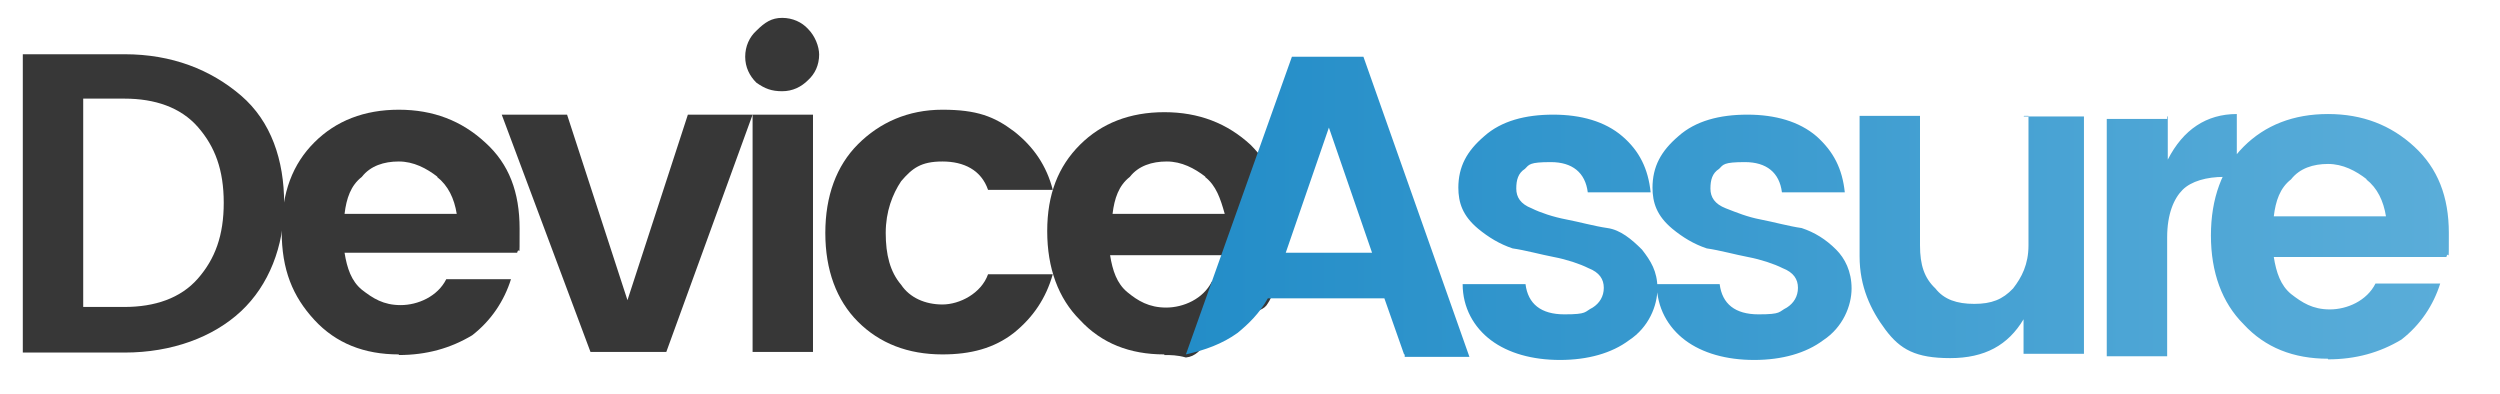
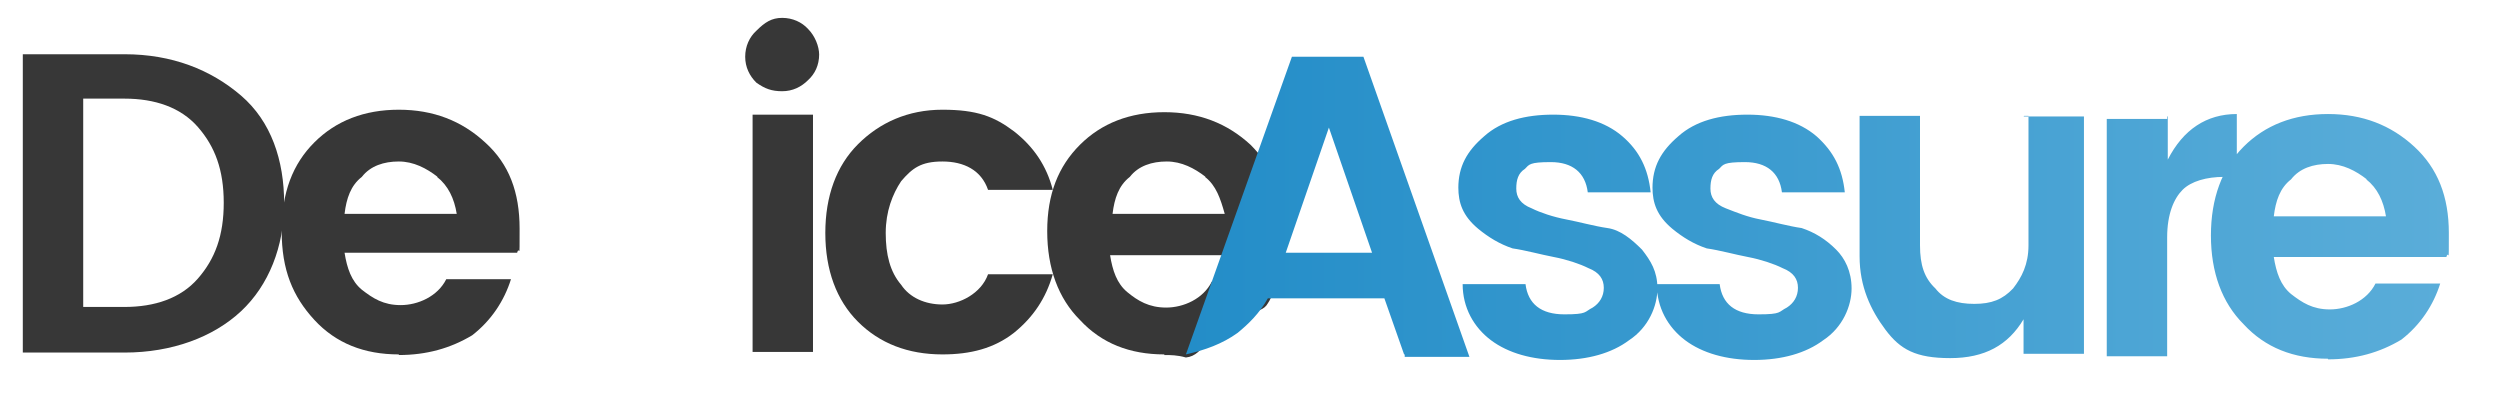
<svg xmlns="http://www.w3.org/2000/svg" id="Layer_1" width="405.6" height="63.9" version="1.1" viewBox="0 0 405.6 63.9">
  <defs>
    <style>
      .st0 {
        fill: url(#linear-gradient);
      }

      .st1 {
        fill: #373737;
      }
    </style>
    <linearGradient id="linear-gradient" x1="192.4" y1="839.1" x2="397.3" y2="839.1" gradientTransform="translate(0 -805.4)" gradientUnits="userSpaceOnUse">
      <stop offset="0" stop-color="#238dc8" />
      <stop offset="1" stop-color="#5aadd9" />
    </linearGradient>
  </defs>
  <g>
    <path class="st1" d="M20.2,8.8c7.7,0,14,2.5,18.9,6.7s7,10.5,7,17.5-2.5,13.3-7,17.5-11.2,6.7-18.9,6.7H3.7V8.8h16.5ZM13.5,49.8h6.7c4.9,0,9.1-1.4,11.9-4.6,2.8-3.2,4.2-7,4.2-12.3s-1.4-9.1-4.2-12.3-7-4.6-11.9-4.6h-6.7v33.6Z" />
    <path class="st1" d="M64.7,57.5c-5.6,0-10.2-1.8-13.7-5.6s-5.3-8.1-5.3-14.4,1.8-10.9,5.3-14.4c3.5-3.5,8.1-5.3,13.7-5.3s10.2,1.8,14,5.3c3.9,3.5,5.6,8.1,5.6,14s0,2.5-.4,3.9h-28c.4,2.5,1.1,4.6,2.8,6,1.8,1.4,3.5,2.5,6.3,2.5s6-1.4,7.4-4.2h10.5c-1.1,3.5-3.2,6.7-6.3,9.1-3.5,2.1-7.4,3.2-11.9,3.2ZM71,28.7c-1.8-1.4-3.9-2.5-6.3-2.5s-4.6.7-6,2.5c-1.8,1.4-2.5,3.5-2.8,6h18.2c-.4-2.5-1.4-4.6-3.2-6Z" />
-     <path class="st1" d="M81.5,18.6h10.5l9.8,30.1,9.8-30.1h10.5l-14,38.5h-12.3l-14.4-38.5Z" />
    <path class="st1" d="M132.9,8.8c0,1.8-.7,3.2-1.8,4.2-1.1,1.1-2.5,1.8-4.2,1.8s-2.8-.4-4.2-1.4c-1.1-1.1-1.8-2.5-1.8-4.2s.7-3.2,1.8-4.2c1.4-1.4,2.5-2.1,4.2-2.1s3.2.7,4.2,1.8c1.1,1.1,1.8,2.8,1.8,4.2ZM122.1,57.1V18.6h9.8v38.5h-9.8Z" />
    <path class="st1" d="M139.2,52.2c-3.5-3.5-5.3-8.4-5.3-14.4s1.8-10.9,5.3-14.4c3.5-3.5,8.1-5.6,13.7-5.6s8.4,1.1,11.6,3.5c3.2,2.5,5.3,5.6,6.3,9.5h-10.5c-1.1-3.2-3.9-4.6-7.4-4.6s-4.9,1.1-6.7,3.2c-1.4,2.1-2.5,4.9-2.5,8.4s.7,6.3,2.5,8.4c1.4,2.1,3.9,3.2,6.7,3.2s6.3-1.8,7.4-4.9h10.5c-1.1,3.9-3.2,7-6.3,9.5-3.2,2.5-7,3.5-11.6,3.5-5.6,0-10.2-1.8-13.7-5.3Z" />
    <path class="st1" d="M188.9,57.5c-5.6,0-10.2-1.8-13.7-5.6-3.5-3.5-5.3-8.4-5.3-14.4s1.8-10.5,5.3-14c3.5-3.5,8.1-5.3,13.7-5.3s10.2,1.8,14,5.3c3.5,3.5,5.6,8.1,5.6,14s0,2.5-.4,3.9h-28c.4,2.5,1.1,4.6,2.8,6s3.5,2.5,6.3,2.5,6-1.4,7.4-4.2h10.5c-.4,1.1-.7,2.5-1.4,3.5-1.1,2.1-4.9,1.1-7,2.5-2.5,1.8-3.2,6-6.3,6.3-1.4-.4-2.5-.4-3.5-.4ZM195.6,28.7c-1.8-1.4-3.9-2.5-6.3-2.5s-4.6.7-6,2.5c-1.8,1.4-2.5,3.5-2.8,6h18.2c-.7-2.5-1.4-4.6-3.2-6Z" />
  </g>
  <path class="st0" d="M227.8,57.5l-3.2-9.1h-18.9c-1.4,2.5-3.2,4.2-4.9,5.6-2.5,1.8-5.3,2.8-8.4,3.5l17.2-48.3h11.6l17.2,48.7h-10.5v-.4ZM208.6,41h14l-7-20.3-7,20.3ZM236.6,30.5c0-3.5,1.4-6,4.2-8.4,2.8-2.5,6.7-3.5,11.2-3.5s8.4,1.1,11.2,3.5,4.2,5.3,4.6,9.1h-10.2c-.4-3.2-2.5-4.9-6-4.9s-3.5.4-4.2,1.1c-1.1.7-1.4,1.8-1.4,3.2s.7,2.5,2.5,3.2c1.4.7,3.5,1.4,5.6,1.8s4.6,1.1,6.7,1.4,3.9,1.8,5.6,3.5c1.4,1.8,2.5,3.5,2.5,6.3s-1.4,6.3-4.6,8.4c-2.8,2.1-6.7,3.2-11.2,3.2s-8.4-1.1-11.2-3.2c-2.8-2.1-4.6-5.3-4.6-9.1h10.2c.4,3.2,2.5,4.9,6.3,4.9s3.2-.4,4.6-1.1c1.1-.7,1.8-1.8,1.8-3.2s-.7-2.5-2.5-3.2c-1.4-.7-3.5-1.4-5.6-1.8s-4.6-1.1-6.7-1.4c-2.1-.7-3.9-1.8-5.6-3.2-2.5-2.1-3.2-4.2-3.2-6.7ZM268.1,30.5c0-3.5,1.4-6,4.2-8.4,2.8-2.5,6.7-3.5,11.2-3.5s8.4,1.1,11.2,3.5c2.8,2.5,4.2,5.3,4.6,9.1h-10.2c-.4-3.2-2.5-4.9-6-4.9s-3.5.4-4.2,1.1c-1.1.7-1.4,1.8-1.4,3.2s.7,2.5,2.5,3.2,3.5,1.4,5.6,1.8,4.6,1.1,6.7,1.4c2.1.7,3.9,1.8,5.6,3.5,1.4,1.4,2.5,3.5,2.5,6.3s-1.4,6.3-4.6,8.4c-2.8,2.1-6.7,3.2-11.2,3.2s-8.4-1.1-11.2-3.2c-2.8-2.1-4.6-5.3-4.6-9.1h10.2c.4,3.2,2.5,4.9,6.3,4.9s3.2-.4,4.6-1.1c1.1-.7,1.8-1.8,1.8-3.2s-.7-2.5-2.5-3.2c-1.4-.7-3.5-1.4-5.6-1.8s-4.6-1.1-6.7-1.4c-2.1-.7-3.9-1.8-5.6-3.2-2.5-2.1-3.2-4.2-3.2-6.7ZM328.3,18.9h9.8v38.5h-9.8v-5.6c-2.5,4.2-6.3,6.3-11.9,6.3s-8.1-1.4-10.5-4.6-4.2-7-4.2-11.9v-22.8h9.8v21c0,3.2.7,5.3,2.5,7,1.4,1.8,3.5,2.5,6.3,2.5s4.6-.7,6.3-2.5c1.4-1.8,2.5-3.9,2.5-7v-21h-.7ZM351.7,18.9v7c2.5-4.9,6.3-7.4,11.2-7.4v10.2h-2.1c-2.8,0-5.3.7-6.7,2.1-1.4,1.4-2.5,3.9-2.5,7.7v19.3h-9.8V19.3h9.8v-.4ZM377.7,58.2c-5.6,0-10.2-1.8-13.7-5.6-3.5-3.5-5.3-8.4-5.3-14.4s1.8-10.9,5.3-14.4c3.5-3.5,8.1-5.3,13.7-5.3s10.2,1.8,14,5.3,5.6,8.1,5.6,14,0,2.5-.4,3.9h-28c.4,2.5,1.1,4.6,2.8,6,1.8,1.4,3.5,2.5,6.3,2.5s6-1.4,7.4-4.2h10.5c-1.1,3.5-3.2,6.7-6.3,9.1-3.5,2.1-7.4,3.2-11.9,3.2ZM384,29.1c-1.8-1.4-3.9-2.5-6.3-2.5s-4.6.7-6,2.5c-1.8,1.4-2.5,3.5-2.8,6h18.2c-.4-2.5-1.4-4.6-3.2-6Z" />
</svg>